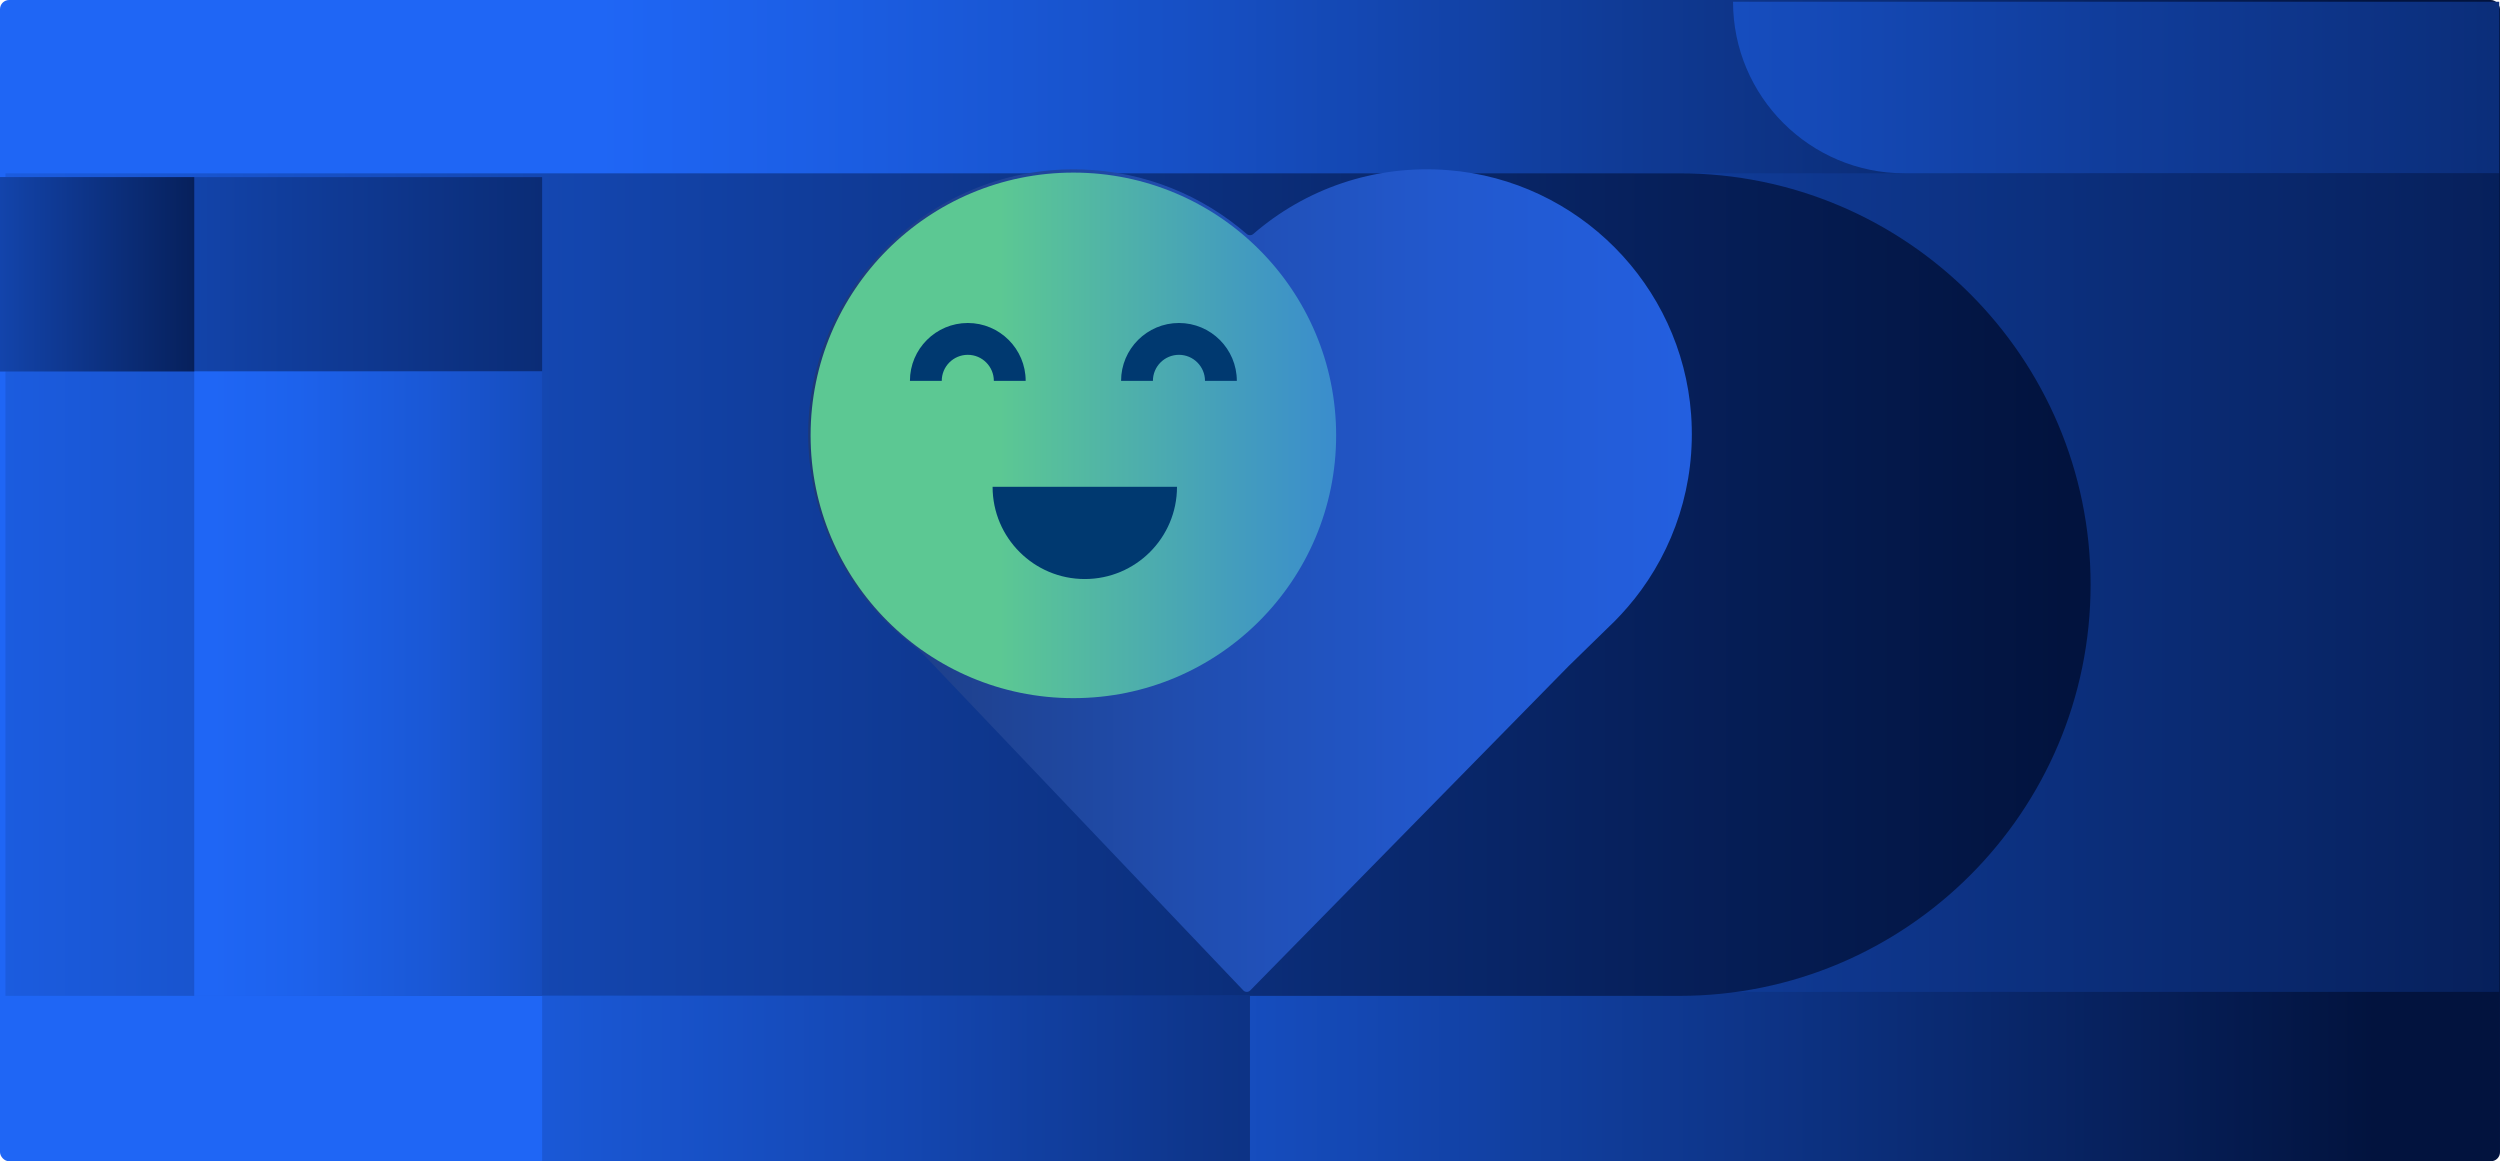
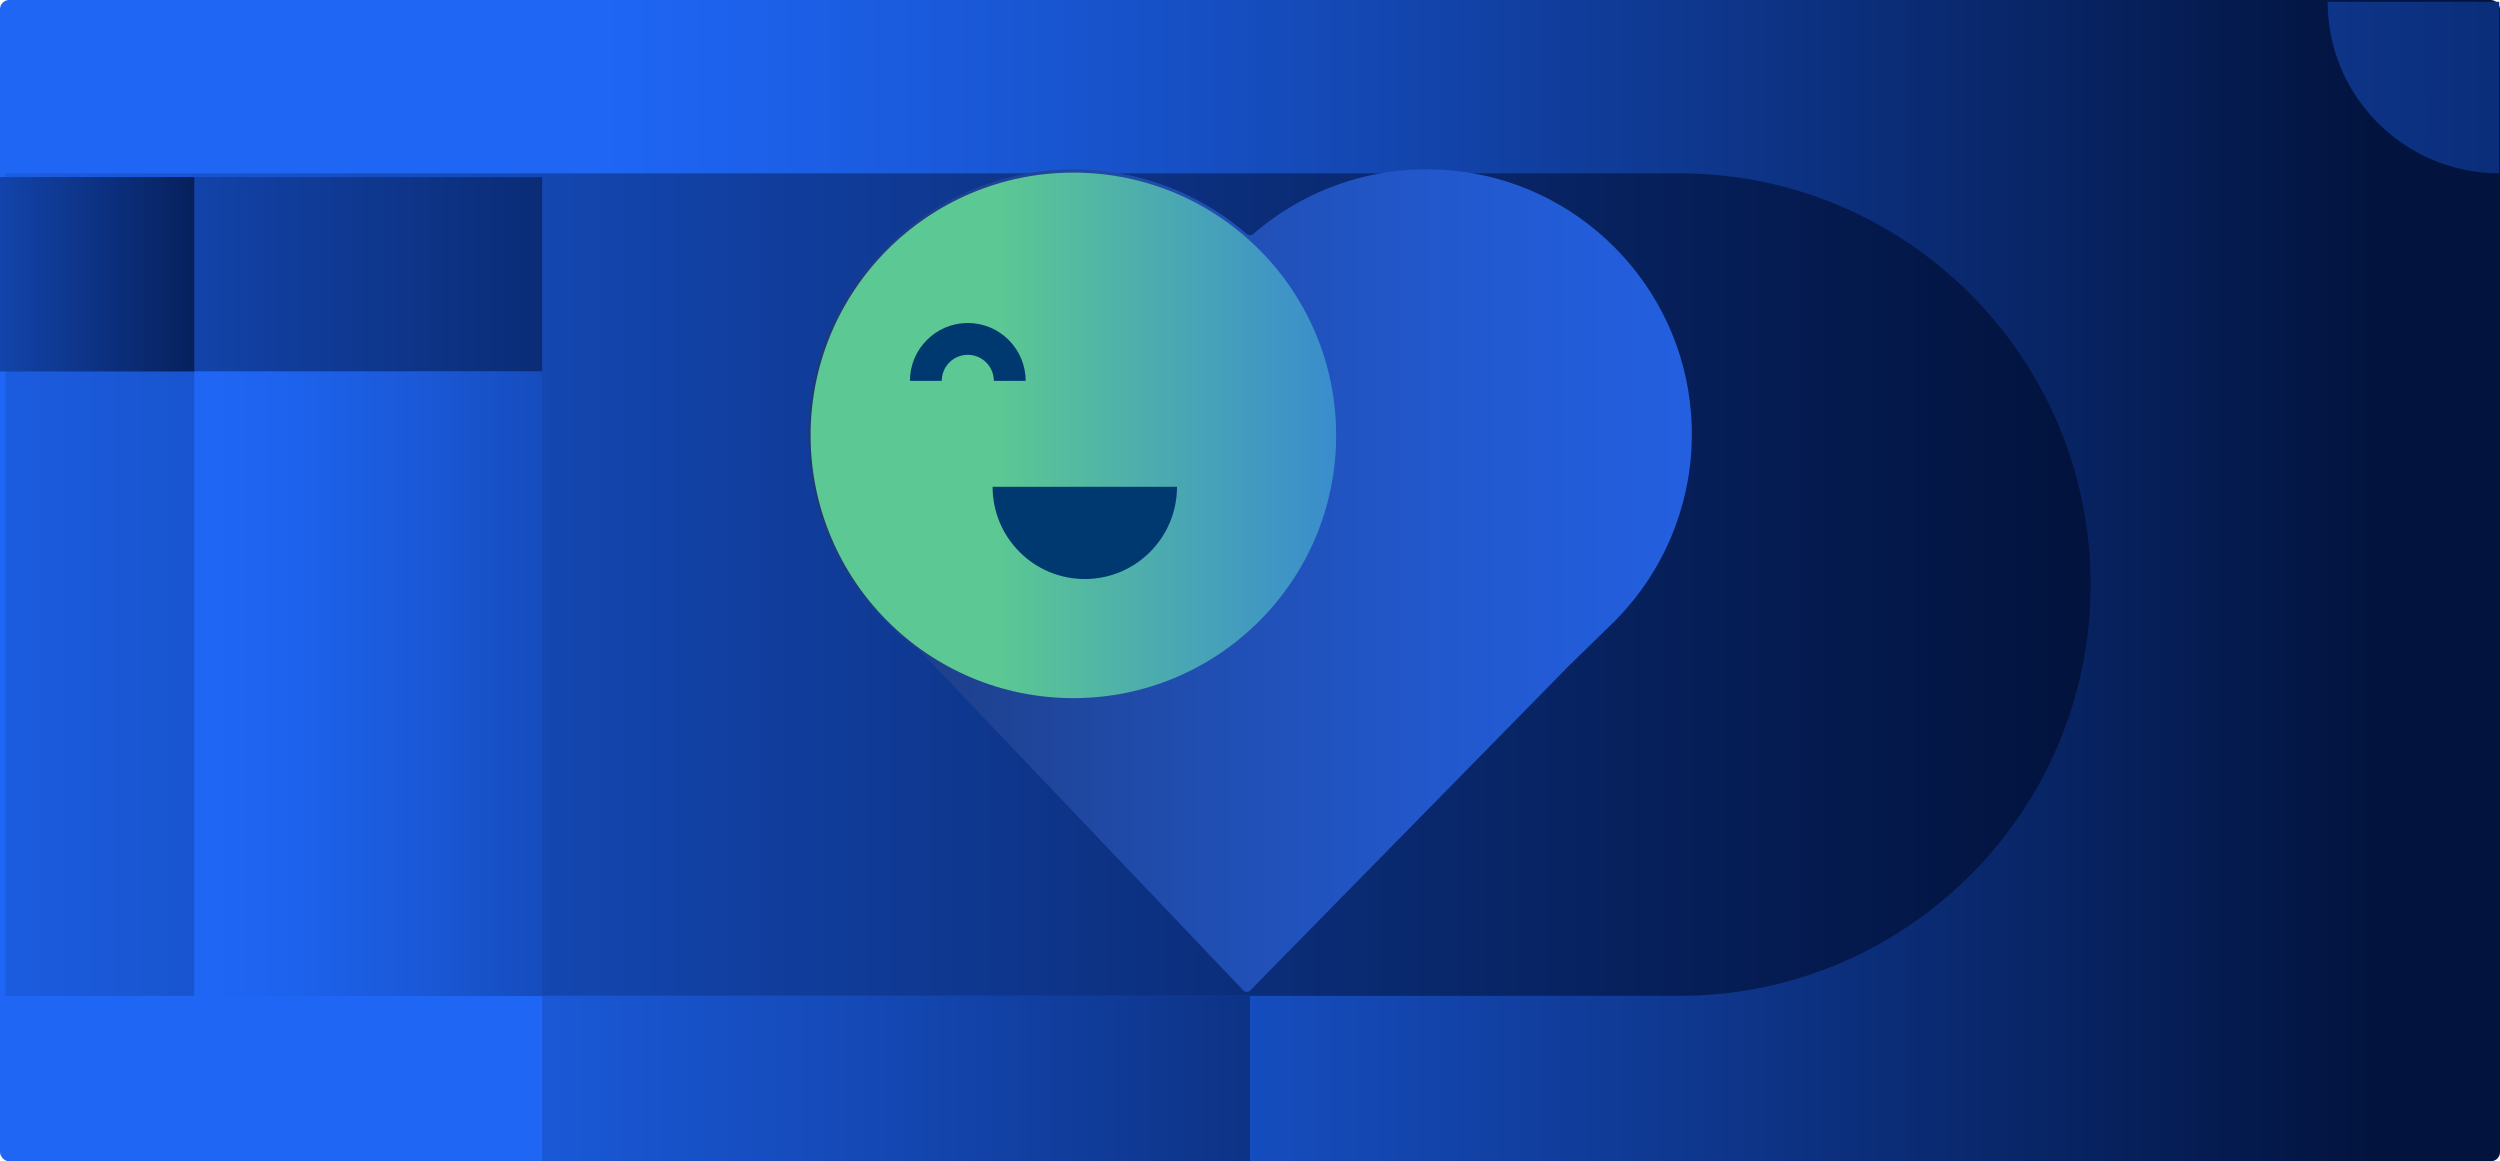
<svg xmlns="http://www.w3.org/2000/svg" xmlns:xlink="http://www.w3.org/1999/xlink" id="Layer_2" data-name="Layer 2" viewBox="0 0 319.67 148.49">
  <defs>
    <style>
      .cls-1 {
        fill: url(#linear-gradient);
      }

      .cls-1, .cls-2, .cls-3, .cls-4, .cls-5, .cls-6, .cls-7, .cls-8, .cls-9, .cls-10, .cls-11 {
        stroke-width: 0px;
      }

      .cls-2 {
        fill: url(#linear-gradient-10);
      }

      .cls-3 {
        fill: #003970;
      }

      .cls-4 {
        fill: url(#linear-gradient-4);
      }

      .cls-5 {
        fill: url(#linear-gradient-2);
      }

      .cls-6 {
        fill: url(#linear-gradient-3);
      }

      .cls-7 {
        fill: url(#linear-gradient-8);
      }

      .cls-8 {
        fill: url(#linear-gradient-9);
      }

      .cls-9 {
        fill: url(#linear-gradient-7);
      }

      .cls-10 {
        fill: url(#linear-gradient-5);
      }

      .cls-11 {
        fill: url(#linear-gradient-6);
      }
    </style>
    <linearGradient id="linear-gradient" x1="0" y1="74.24" x2="319.67" y2="74.24" gradientUnits="userSpaceOnUse">
      <stop offset=".24" stop-color="#1f66f5" />
      <stop offset=".32" stop-color="#1c5fe6" />
      <stop offset=".49" stop-color="#164ec1" />
      <stop offset=".71" stop-color="#0d3385" />
      <stop offset=".95" stop-color="#02133e" />
    </linearGradient>
    <linearGradient id="linear-gradient-2" x1="-279.61" y1="74.5" x2="421.03" y2="74.5" gradientUnits="userSpaceOnUse">
      <stop offset=".51" stop-color="#1f66f5" />
      <stop offset=".69" stop-color="#113fa0" />
      <stop offset=".86" stop-color="#061f59" />
      <stop offset=".93" stop-color="#02133e" />
    </linearGradient>
    <linearGradient id="linear-gradient-3" x1="-392.38" y1="74.75" x2="313.34" y2="74.75" xlink:href="#linear-gradient-2" />
    <linearGradient id="linear-gradient-4" x1="-165.74" y1="11.19" x2="454.67" y2="11.19" xlink:href="#linear-gradient-2" />
    <linearGradient id="linear-gradient-5" x1="-139.58" y1="35.07" x2="142.51" y2="35.07" gradientUnits="userSpaceOnUse">
      <stop offset=".37" stop-color="#1f66f5" />
      <stop offset=".61" stop-color="#113fa0" />
      <stop offset=".83" stop-color="#061f59" />
      <stop offset=".93" stop-color="#02133e" />
    </linearGradient>
    <linearGradient id="linear-gradient-6" x1="-39.71" y1="87.42" x2="141.28" y2="87.42" gradientUnits="userSpaceOnUse">
      <stop offset=".37" stop-color="#1f66f5" />
      <stop offset=".43" stop-color="#1d62ec" />
      <stop offset=".52" stop-color="#1a58d6" />
      <stop offset=".64" stop-color="#1447b2" />
      <stop offset=".78" stop-color="#0c307f" />
      <stop offset=".93" stop-color="#02133f" />
      <stop offset=".93" stop-color="#02133e" />
    </linearGradient>
    <linearGradient id="linear-gradient-7" x1="-121.19" y1="137.91" x2="247.12" y2="137.91" xlink:href="#linear-gradient-6" />
    <linearGradient id="linear-gradient-8" x1="19.64" y1="74.24" x2="318.71" y2="74.24" gradientUnits="userSpaceOnUse">
      <stop offset=".07" stop-color="#17171b" />
      <stop offset=".09" stop-color="#171922" />
      <stop offset=".21" stop-color="#1b2e59" />
      <stop offset=".32" stop-color="#1e3f88" />
      <stop offset=".44" stop-color="#204daf" />
      <stop offset=".55" stop-color="#2258cd" />
      <stop offset=".67" stop-color="#2360e2" />
      <stop offset=".78" stop-color="#2465ef" />
      <stop offset=".88" stop-color="#2567f4" />
    </linearGradient>
    <linearGradient id="linear-gradient-9" x1="83.59" y1="55.67" x2="206.24" y2="55.67" gradientUnits="userSpaceOnUse">
      <stop offset=".36" stop-color="#5cc893" />
      <stop offset=".6" stop-color="#449ebc" />
      <stop offset=".86" stop-color="#2d76e4" />
      <stop offset="1" stop-color="#2567f4" />
    </linearGradient>
    <linearGradient id="linear-gradient-10" x1="-58.31" x2="42.78" xlink:href="#linear-gradient-5" />
  </defs>
  <g id="Layer_1-2" data-name="Layer 1">
    <g>
      <rect class="cls-1" width="319.67" height="148.49" rx="1.17" ry="1.17" />
-       <rect class="cls-5" x="208.93" y="22.16" width="110.64" height="104.67" />
      <path class="cls-6" d="M.7,22.16h214.03c29.03,0,52.59,23.57,52.59,52.59h0c0,29.03-23.57,52.59-52.59,52.59H.7V22.16h0Z" />
-       <path class="cls-4" d="M221.6.22h97.97v21.94h-76.03c-12.11,0-21.94-9.83-21.94-21.94h0Z" />
+       <path class="cls-4" d="M221.6.22h97.97v21.94c-12.11,0-21.94-9.83-21.94-21.94h0Z" />
      <rect class="cls-10" y="22.65" width="69.32" height="24.84" />
      <rect class="cls-11" x="24.84" y="47.5" width="44.48" height="79.85" />
      <rect class="cls-9" x="69.32" y="127.34" width="90.51" height="21.14" />
      <g>
        <path class="cls-7" d="M208.93,76.67c5.11-6.4,7.96-14.7,7.31-23.67-1.21-16.58-14.46-29.92-31.03-31.24-9.57-.76-18.38,2.46-24.97,8.17-.23.2-.58.2-.81,0-5.68-4.93-13.02-8-21.07-8.26-18.75-.61-34.67,14.5-35.01,33.25-.2,11.34,5.17,21.43,13.55,27.73.43.32.84.67,1.21,1.06l40.87,42.93c.24.25.64.26.89,0l40.69-41.45,4.98-4.86c1.22-1.14,2.35-2.37,3.39-3.67h0Z" />
        <circle class="cls-8" cx="137.25" cy="55.67" r="33.6" />
        <g>
          <g>
            <path class="cls-3" d="M131.15,48.7h-4.07c0-1.83-1.49-3.33-3.33-3.33s-3.33,1.49-3.33,3.33h-4.07c0-4.08,3.32-7.4,7.4-7.4s7.4,3.32,7.4,7.4Z" />
-             <path class="cls-3" d="M158.15,48.7h-4.07c0-1.83-1.49-3.33-3.33-3.33s-3.33,1.49-3.33,3.33h-4.07c0-4.08,3.32-7.4,7.4-7.4s7.4,3.32,7.4,7.4Z" />
          </g>
          <path class="cls-3" d="M126.93,62.25h23.57c0,6.51-5.28,11.79-11.79,11.79h0c-6.51,0-11.79-5.28-11.79-11.79h0Z" />
        </g>
      </g>
      <rect class="cls-2" y="22.65" width="24.84" height="24.84" />
    </g>
  </g>
</svg>